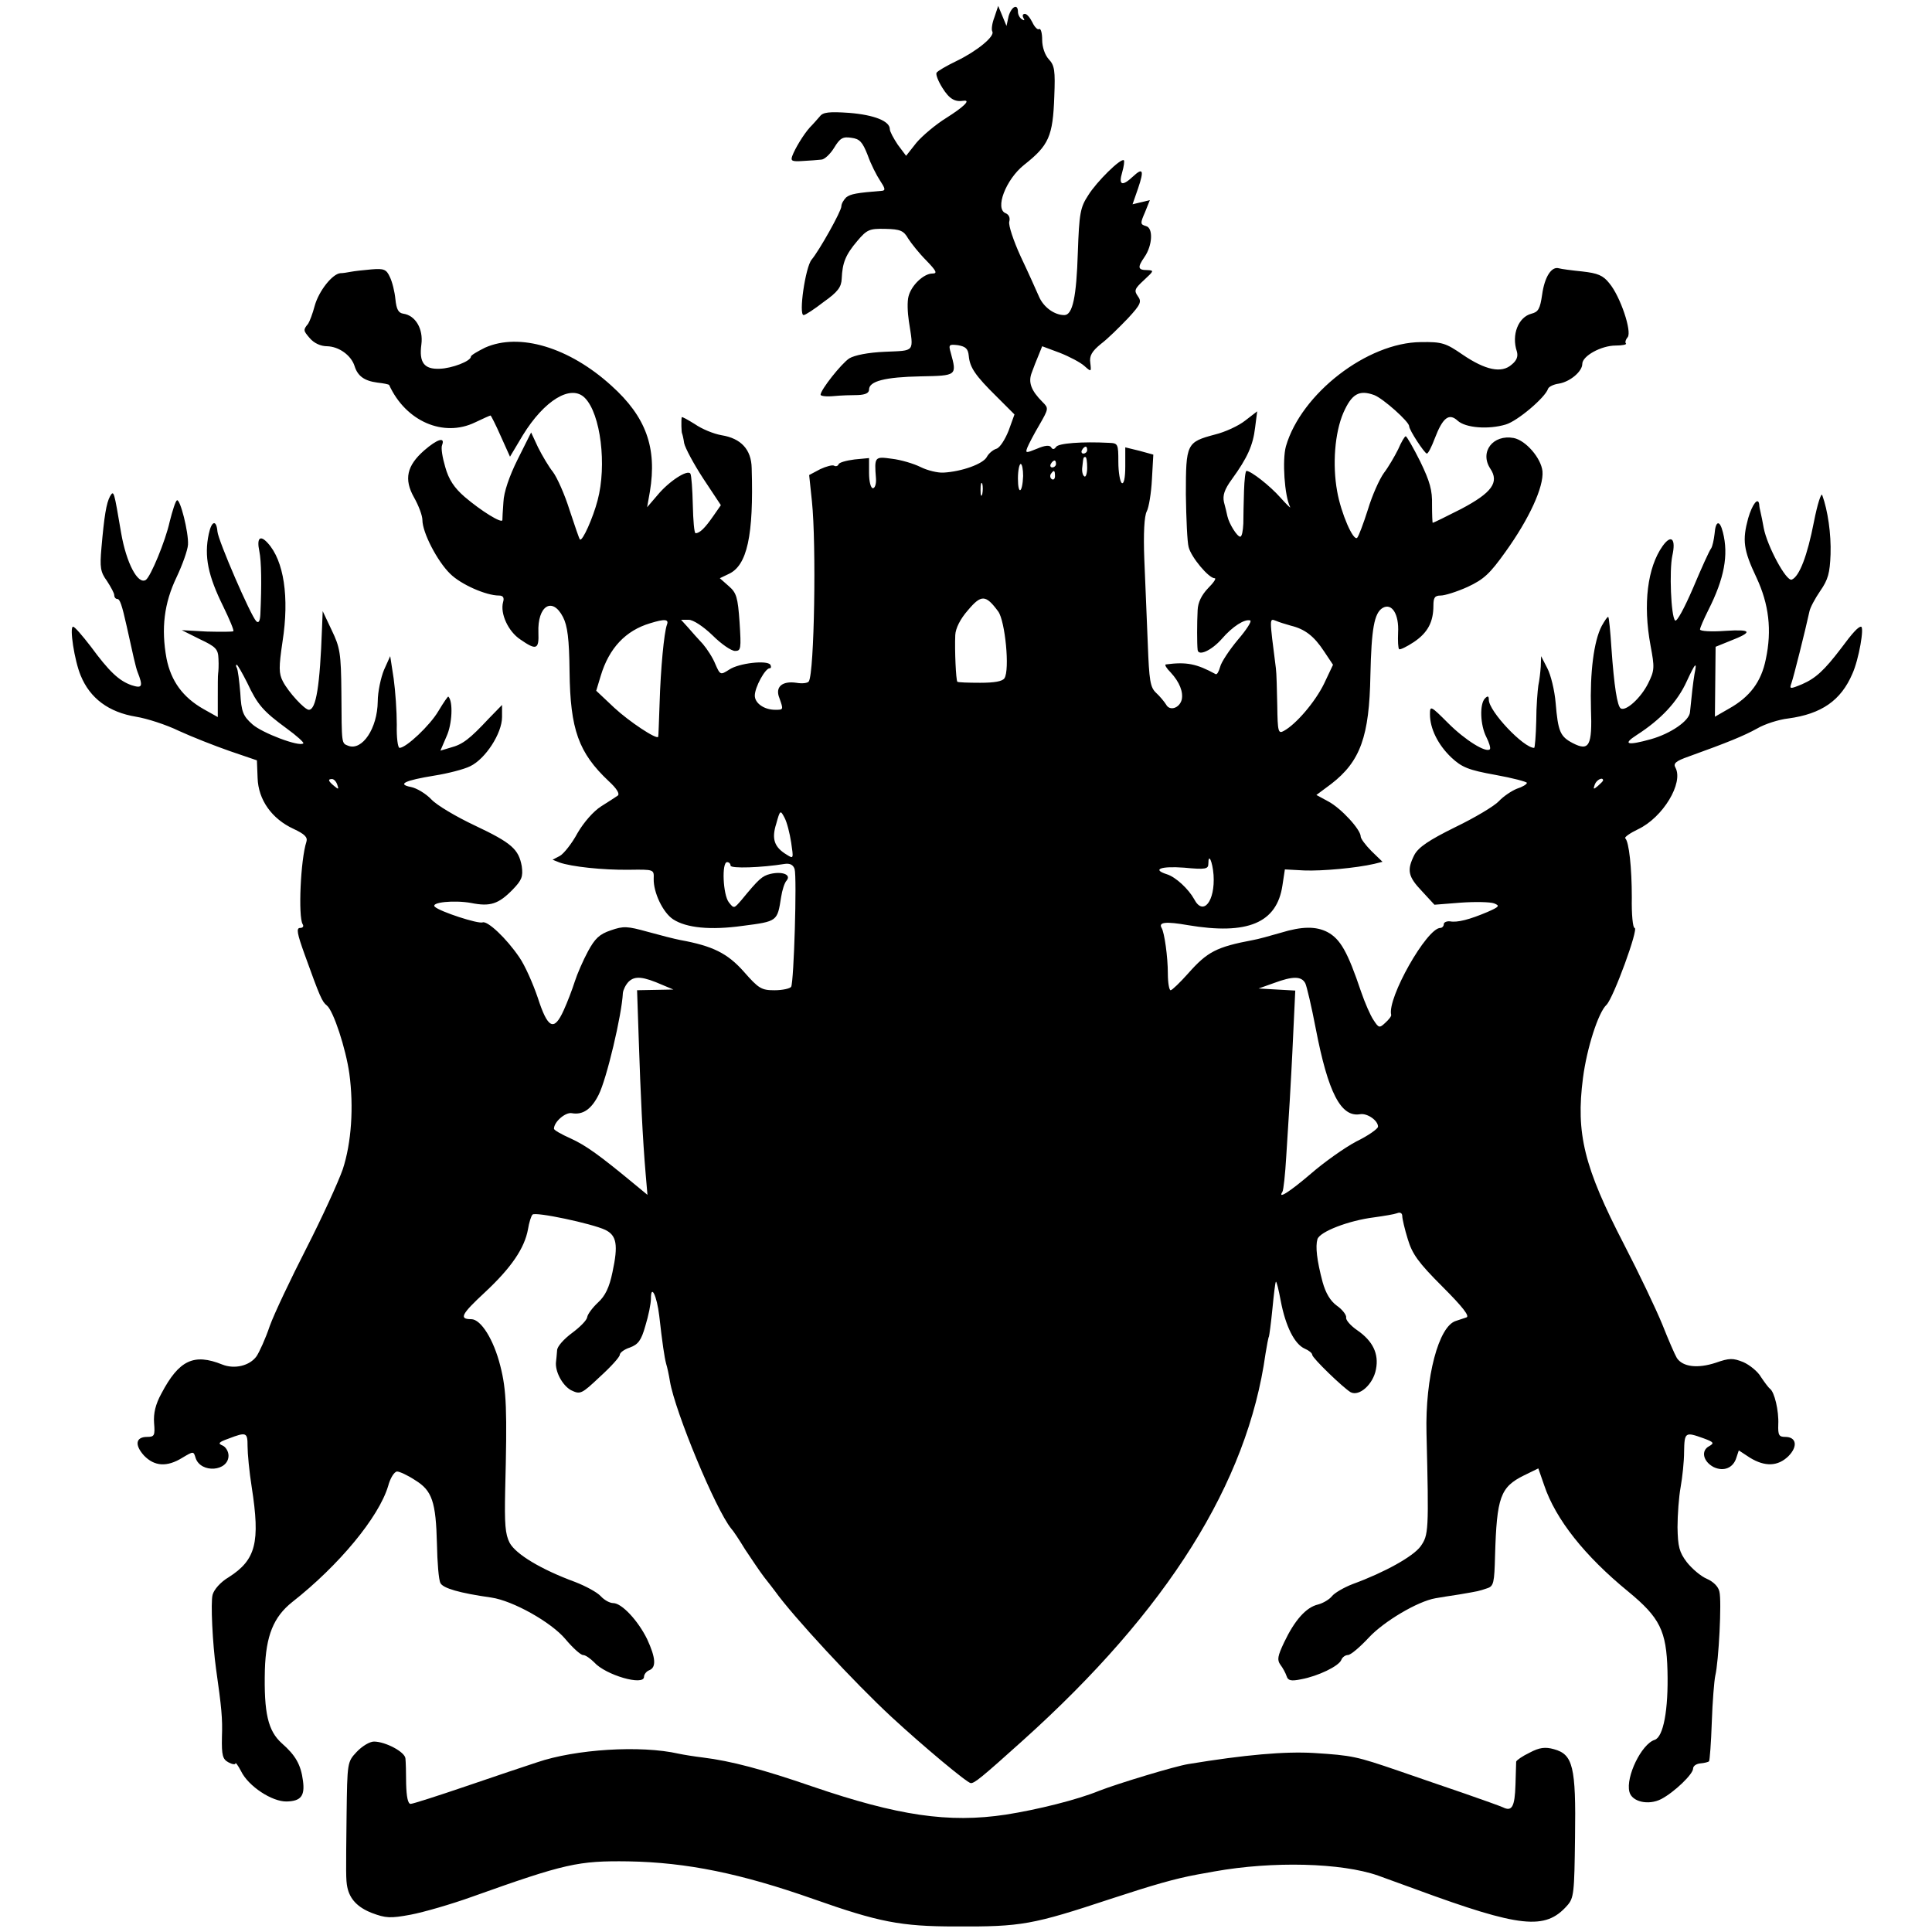
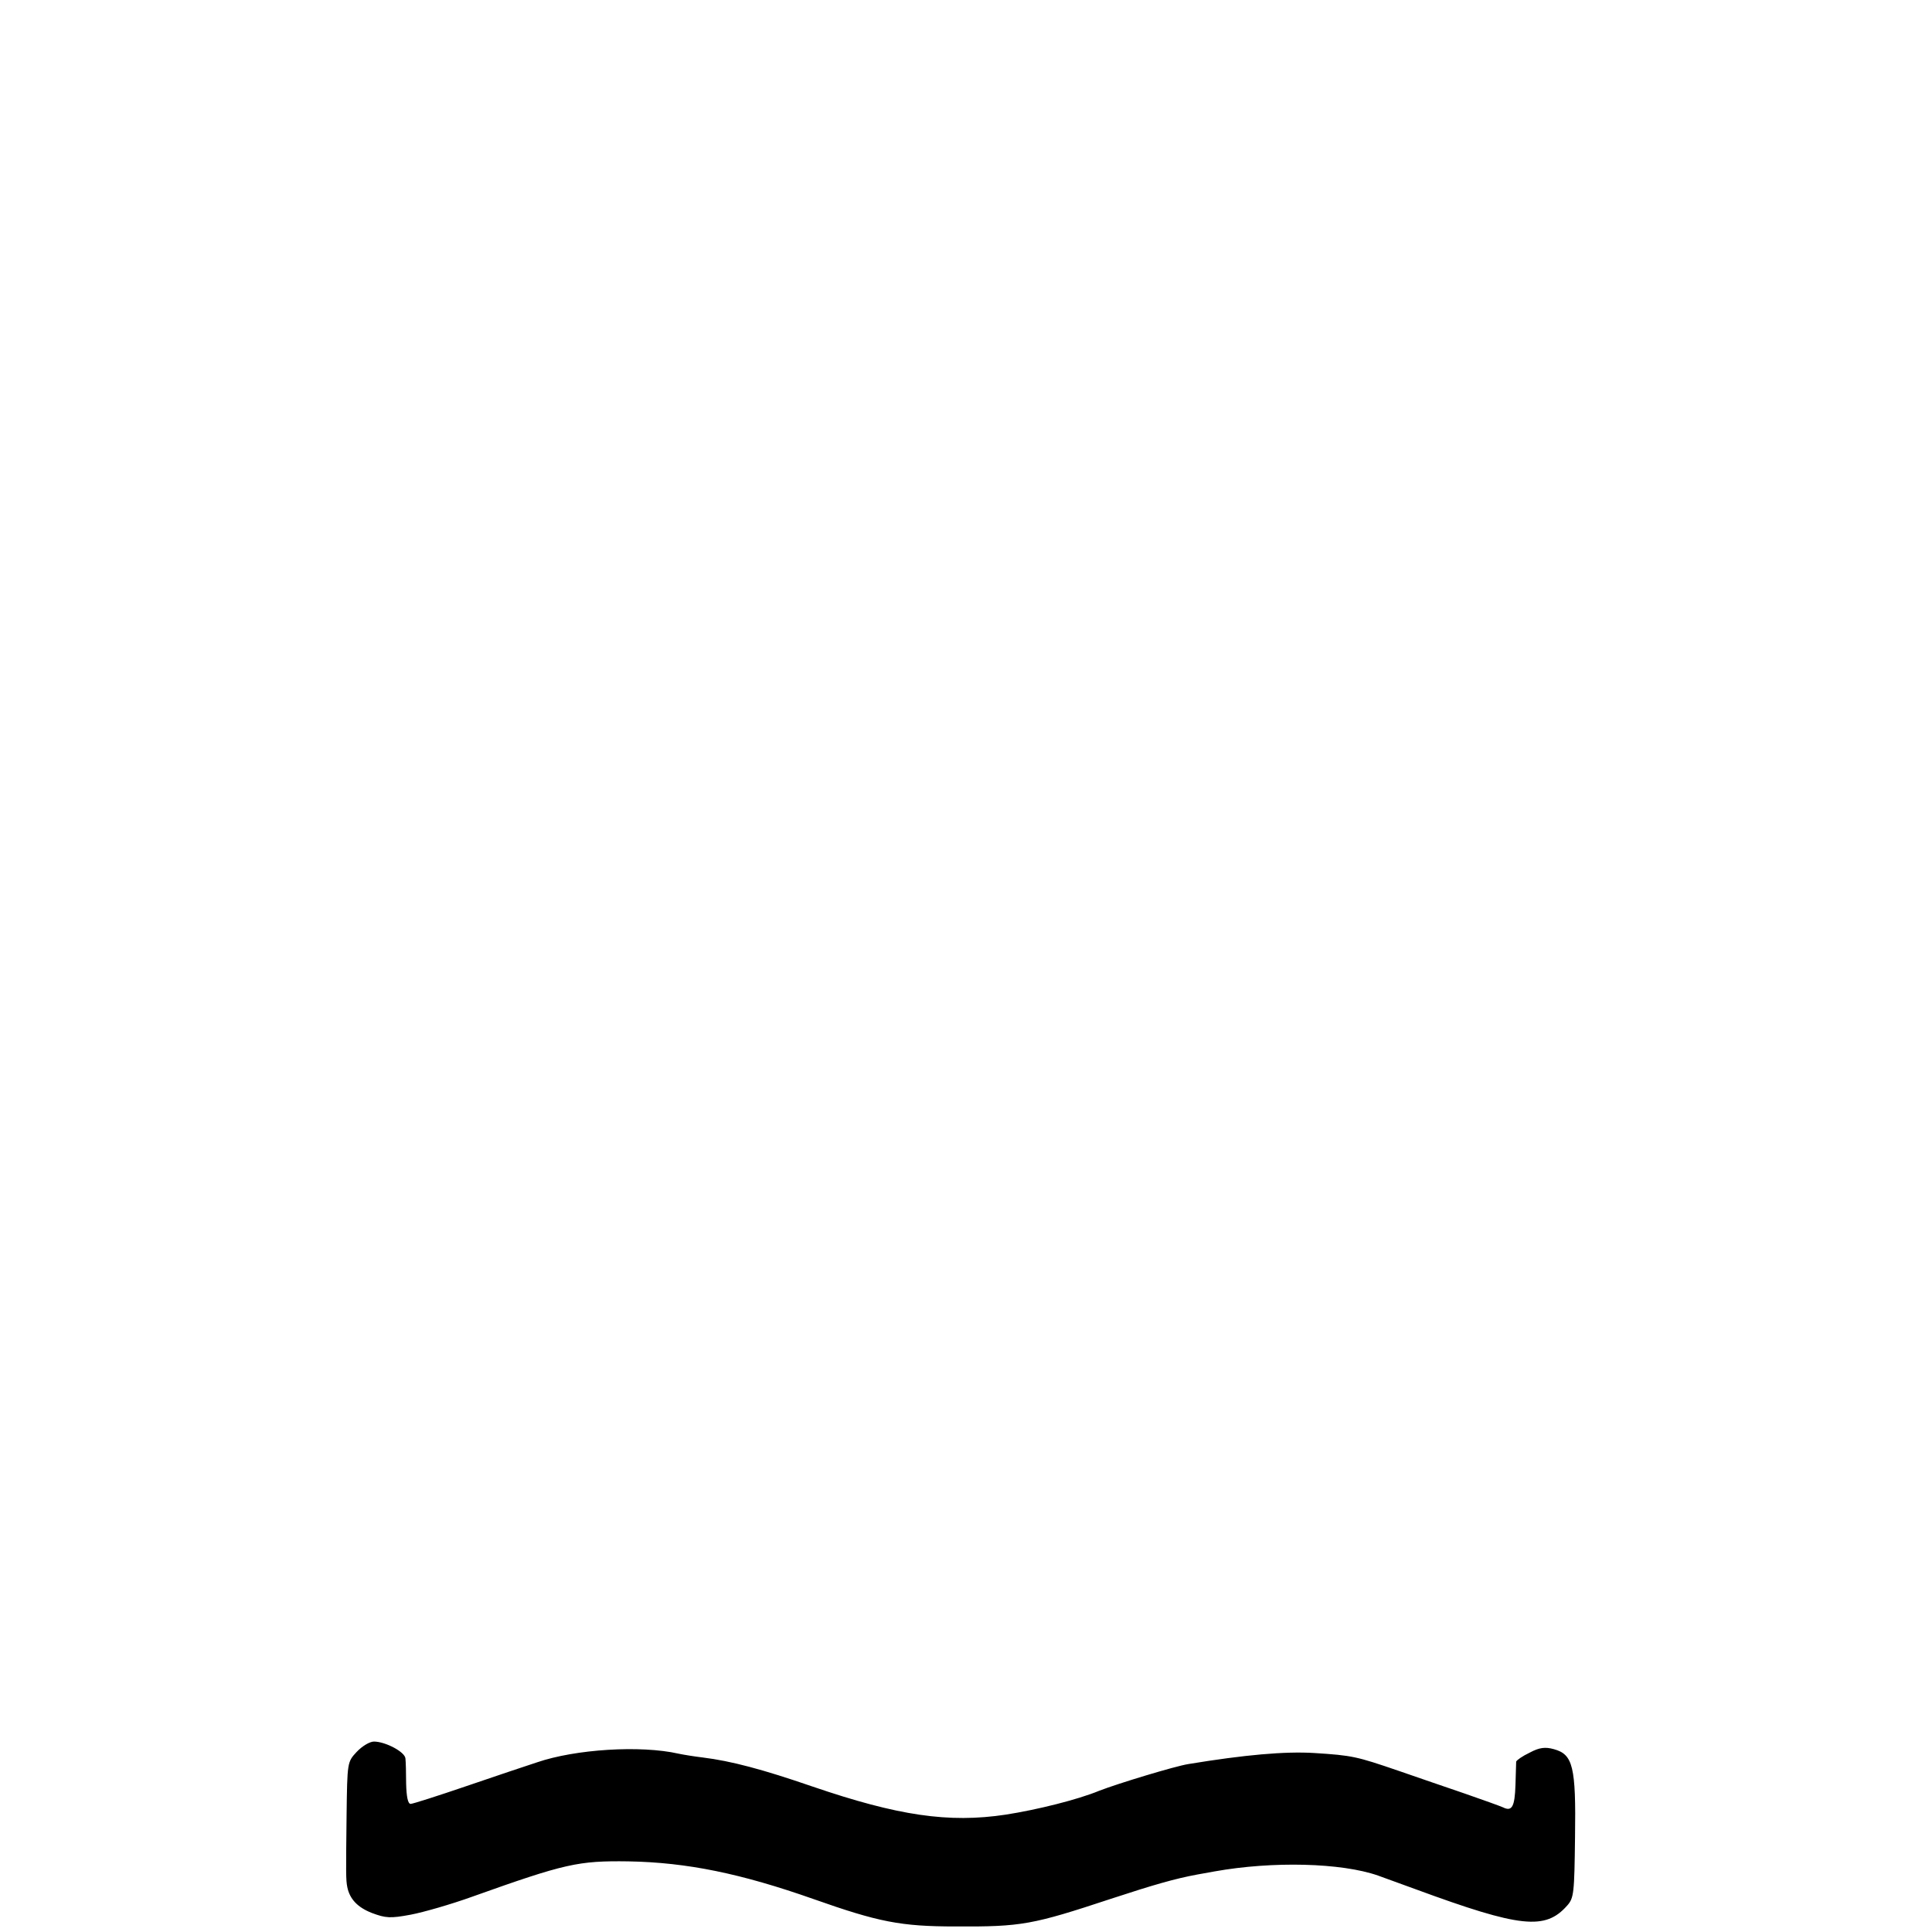
<svg xmlns="http://www.w3.org/2000/svg" version="1.0" width="558pt" height="558pt" viewBox="0 0 558 558" preserveAspectRatio="xMidYMid meet">
  <g transform="translate(0,558) scale(0.1,-0.1)" fill="#000000" stroke="none">
-     <path d="M2872 5530 c-7 -18 -9 -36 -6 -41 8 -14 -45 -57 -103 -85 -29 -14 -55 -29 -58 -34 -3 -5 5 -25 17 -44 20 -32 36 -41 61 -37 22 3 0 -18 -49 -49 -31 -19 -70 -52 -87 -72 l-30 -38 -24 32 c-12 18 -23 38 -23 45 0 23 -44 41 -117 47 -58 4 -76 2 -85 -10 -7 -8 -20 -23 -29 -32 -18 -20 -43 -61 -51 -83 -5 -14 0 -16 30 -14 20 1 45 3 54 4 9 0 26 16 37 34 17 28 25 33 50 29 24 -3 32 -12 47 -50 9 -26 26 -59 36 -74 14 -21 16 -28 6 -29 -74 -6 -91 -9 -104 -19 -7 -7 -14 -18 -14 -26 0 -14 -64 -128 -86 -154 -18 -22 -38 -160 -23 -160 5 0 31 17 58 38 41 29 51 43 52 67 2 46 11 69 45 109 28 33 35 36 81 35 43 -1 53 -5 66 -28 9 -14 32 -43 52 -63 30 -31 33 -38 18 -38 -25 0 -61 -34 -69 -66 -4 -14 -3 -46 1 -72 14 -91 19 -84 -69 -88 -49 -2 -88 -10 -103 -19 -23 -15 -83 -91 -83 -105 0 -4 17 -6 38 -4 20 2 52 3 70 3 22 1 32 6 32 16 0 24 46 36 149 38 105 2 105 2 87 68 -7 24 -5 25 21 22 22 -4 29 -10 31 -31 3 -33 18 -56 81 -118 l51 -51 -17 -47 c-10 -25 -25 -49 -35 -52 -10 -3 -23 -14 -28 -24 -11 -20 -72 -42 -125 -45 -16 -1 -46 6 -66 16 -20 10 -57 21 -83 24 -50 7 -51 6 -46 -57 1 -16 -3 -28 -9 -28 -6 0 -11 19 -11 44 l0 43 -42 -4 c-24 -3 -45 -9 -46 -14 -2 -5 -8 -7 -13 -4 -4 3 -23 -2 -40 -10 l-32 -17 8 -76 c13 -124 7 -495 -9 -520 -3 -5 -19 -7 -36 -4 -41 6 -62 -12 -49 -44 12 -34 12 -34 -12 -34 -32 0 -59 19 -59 41 0 24 30 79 43 79 4 0 5 4 2 10 -9 14 -91 5 -119 -14 -25 -16 -26 -16 -40 16 -7 18 -24 44 -36 58 -13 14 -32 35 -43 48 l-20 22 22 0 c13 0 42 -19 69 -45 25 -25 54 -45 65 -45 17 0 18 6 13 83 -5 72 -9 85 -31 104 l-26 23 25 12 c54 24 73 111 67 306 -1 54 -31 86 -87 95 -23 4 -57 18 -77 32 -21 13 -37 22 -38 20 -2 -8 -1 -45 1 -47 1 -2 4 -14 6 -28 3 -14 27 -59 55 -102 l51 -77 -23 -33 c-23 -33 -38 -48 -50 -48 -4 0 -7 37 -8 81 -1 45 -4 86 -7 91 -8 13 -62 -22 -95 -62 l-30 -35 8 45 c21 127 -11 216 -111 306 -122 111 -266 154 -365 110 -22 -11 -41 -22 -41 -26 0 -13 -55 -34 -90 -35 -45 -2 -60 18 -53 70 6 45 -17 84 -52 89 -14 2 -20 12 -23 42 -2 21 -9 50 -16 64 -10 22 -17 25 -53 22 -23 -2 -50 -5 -60 -7 -10 -2 -23 -4 -30 -4 -23 -2 -62 -51 -74 -94 -6 -23 -15 -46 -19 -52 -15 -18 -14 -20 5 -42 12 -14 31 -23 50 -23 34 -1 69 -26 79 -57 9 -29 28 -43 66 -48 18 -2 33 -5 34 -7 48 -105 157 -152 248 -108 23 11 43 20 45 20 1 0 15 -27 29 -59 l27 -60 37 62 c62 101 139 148 179 108 46 -46 64 -195 37 -296 -13 -50 -44 -120 -51 -113 -2 1 -15 40 -30 85 -14 45 -36 94 -48 110 -12 15 -31 47 -43 71 l-20 43 -39 -78 c-24 -48 -40 -95 -41 -123 -2 -25 -3 -48 -3 -52 -1 -11 -61 26 -109 67 -30 26 -46 50 -56 86 -8 27 -13 56 -9 64 9 24 -14 17 -52 -16 -50 -44 -59 -83 -29 -136 13 -23 24 -52 24 -65 0 -36 43 -119 80 -155 31 -31 104 -63 141 -63 12 0 16 -6 12 -19 -9 -33 15 -85 50 -108 46 -32 54 -29 52 20 -3 77 40 105 71 45 13 -25 18 -63 19 -158 2 -167 26 -234 113 -316 23 -21 33 -37 26 -42 -6 -4 -27 -18 -48 -31 -22 -14 -50 -46 -68 -77 -16 -30 -40 -60 -51 -66 l-21 -11 20 -8 c34 -12 124 -22 201 -21 72 1 72 1 71 -26 -1 -40 27 -98 56 -117 38 -25 108 -32 201 -19 101 13 100 13 111 83 3 20 10 42 16 48 14 17 -13 27 -47 19 -24 -6 -33 -14 -84 -76 -21 -24 -21 -25 -36 -6 -17 22 -21 116 -5 116 6 0 10 -5 10 -10 0 -9 90 -6 157 5 15 2 24 -3 28 -15 7 -23 -2 -326 -10 -340 -3 -5 -25 -10 -48 -10 -38 0 -46 5 -89 54 -47 53 -90 74 -183 91 -16 3 -59 14 -95 24 -58 16 -69 17 -106 4 -33 -11 -46 -24 -66 -61 -14 -26 -31 -65 -38 -87 -7 -22 -21 -59 -32 -83 -28 -62 -46 -53 -75 37 -14 41 -37 93 -53 116 -38 56 -92 106 -106 101 -13 -5 -123 31 -138 45 -14 13 56 20 105 11 55 -11 79 -3 120 39 26 27 30 37 26 67 -9 49 -28 67 -136 118 -53 25 -109 58 -125 75 -16 17 -43 33 -59 36 -41 8 -18 19 68 33 38 6 85 18 103 27 44 21 92 95 92 142 l0 35 -38 -39 c-56 -60 -76 -75 -110 -84 l-30 -9 18 42 c16 35 19 100 5 114 -1 2 -14 -17 -29 -42 -24 -41 -93 -106 -112 -106 -5 0 -9 30 -8 67 0 38 -4 97 -9 133 l-10 65 -18 -40 c-9 -22 -18 -63 -18 -91 -1 -78 -45 -143 -85 -128 -20 8 -19 2 -20 154 -1 114 -4 130 -28 180 l-26 55 -2 -50 c-6 -166 -17 -235 -38 -235 -12 0 -59 51 -75 82 -12 23 -12 41 -1 115 20 128 4 234 -43 285 -22 24 -32 14 -24 -24 6 -29 7 -95 3 -182 -1 -20 -5 -27 -12 -20 -16 16 -110 233 -112 259 -3 35 -17 31 -25 -7 -14 -65 -2 -121 42 -210 18 -37 31 -68 29 -71 -2 -2 -37 -2 -77 -1 l-72 4 52 -26 c47 -22 53 -29 54 -57 1 -18 0 -36 -1 -42 -1 -5 -1 -36 -1 -68 l0 -58 -41 23 c-60 34 -94 81 -107 146 -16 87 -7 160 29 235 17 36 32 78 33 94 2 36 -23 134 -32 128 -4 -2 -13 -30 -21 -62 -12 -55 -55 -159 -69 -168 -23 -14 -56 49 -71 135 -21 123 -21 125 -32 107 -11 -20 -17 -58 -25 -149 -5 -57 -3 -70 16 -96 11 -17 21 -35 21 -41 0 -6 4 -11 9 -11 7 0 13 -16 27 -79 18 -82 26 -118 31 -131 17 -43 14 -49 -17 -39 -37 13 -65 40 -118 112 -24 31 -46 57 -51 57 -11 0 4 -98 22 -141 27 -66 81 -106 160 -119 31 -5 87 -23 124 -41 37 -17 103 -43 146 -58 l79 -27 2 -51 c2 -63 41 -118 104 -147 32 -15 41 -24 37 -37 -17 -52 -24 -216 -11 -238 4 -6 1 -11 -7 -11 -12 0 -9 -16 13 -77 44 -122 50 -136 64 -147 19 -15 55 -125 65 -197 13 -96 6 -200 -19 -276 -13 -37 -60 -140 -105 -228 -45 -88 -93 -189 -106 -225 -12 -36 -30 -75 -38 -87 -20 -28 -64 -38 -99 -24 -82 33 -125 13 -176 -84 -17 -31 -23 -57 -21 -85 3 -36 1 -40 -20 -40 -33 0 -37 -23 -9 -54 30 -31 66 -34 111 -6 32 19 32 19 38 -1 15 -45 95 -39 95 7 0 12 -8 25 -17 29 -15 6 -11 10 17 20 52 20 55 18 55 -22 0 -21 5 -74 12 -118 25 -160 12 -210 -66 -260 -24 -14 -43 -36 -47 -51 -6 -22 0 -142 10 -214 16 -113 19 -143 17 -197 -1 -53 2 -64 19 -73 11 -6 20 -7 20 -3 0 4 7 -5 16 -22 21 -44 90 -89 132 -88 41 1 53 16 47 60 -6 46 -21 73 -61 108 -40 36 -52 87 -49 212 3 99 25 153 79 196 135 106 250 245 277 335 6 23 18 42 26 42 7 0 31 -11 52 -25 49 -30 60 -62 63 -185 1 -52 5 -103 10 -112 7 -15 55 -29 147 -42 62 -9 173 -71 214 -120 21 -25 44 -46 51 -46 7 0 21 -10 32 -21 33 -37 144 -69 144 -42 0 7 7 16 15 19 21 8 19 36 -6 90 -26 53 -73 104 -98 104 -10 0 -26 9 -36 20 -10 11 -43 29 -74 41 -98 36 -171 80 -189 113 -13 25 -15 55 -13 151 6 233 4 290 -14 360 -19 76 -56 135 -84 135 -36 0 -29 14 40 78 76 71 114 127 124 182 3 19 9 38 13 42 8 9 172 -26 210 -44 33 -16 38 -43 21 -122 -9 -44 -21 -69 -42 -88 -16 -15 -30 -34 -31 -42 -1 -9 -21 -29 -44 -46 -23 -17 -43 -39 -43 -50 -1 -11 -2 -26 -3 -32 -4 -28 18 -69 43 -83 27 -13 30 -12 84 39 32 29 57 57 57 63 0 6 13 16 29 21 24 9 33 20 45 63 9 29 16 64 16 78 0 44 17 9 24 -49 9 -80 15 -120 20 -139 3 -9 8 -32 11 -51 15 -88 132 -370 177 -425 5 -5 23 -32 40 -60 18 -27 42 -63 55 -80 13 -16 27 -35 31 -40 52 -73 231 -266 337 -364 92 -85 219 -191 229 -191 11 0 31 16 151 124 417 375 648 743 700 1116 4 24 8 47 10 50 1 3 6 39 10 80 4 41 8 76 10 78 2 2 8 -23 14 -55 14 -74 40 -125 69 -138 12 -5 22 -13 22 -18 0 -9 89 -95 111 -108 25 -13 65 23 73 66 9 45 -9 82 -54 113 -19 13 -34 30 -32 37 1 7 -11 23 -27 34 -19 14 -32 36 -41 68 -17 64 -21 103 -15 124 7 22 91 54 163 63 29 4 59 9 67 12 9 4 15 0 15 -8 0 -8 7 -38 16 -67 13 -43 30 -67 100 -137 59 -59 80 -86 69 -89 -8 -3 -22 -7 -30 -10 -50 -15 -89 -163 -85 -324 7 -285 6 -294 -17 -327 -21 -29 -103 -75 -196 -109 -26 -10 -53 -26 -60 -35 -7 -9 -25 -20 -40 -24 -35 -8 -68 -46 -98 -109 -19 -40 -21 -51 -11 -65 7 -9 15 -24 18 -33 4 -13 13 -15 42 -9 49 9 109 38 116 56 3 8 12 14 19 14 8 0 35 23 61 51 43 46 140 104 192 113 11 2 42 7 69 11 58 10 54 9 81 18 18 6 20 16 22 94 5 169 15 198 84 232 l41 20 17 -49 c33 -98 117 -204 243 -307 91 -75 110 -113 113 -228 3 -114 -12 -192 -37 -200 -38 -12 -84 -107 -73 -150 7 -29 55 -40 92 -21 38 20 92 72 92 88 0 8 10 14 21 15 12 1 23 4 25 6 2 2 6 53 8 113 2 60 7 120 10 134 10 41 19 216 12 243 -3 15 -18 29 -36 37 -17 7 -43 29 -58 48 -22 29 -26 45 -27 101 0 36 4 89 9 116 5 28 10 74 10 102 1 57 3 58 56 39 30 -11 32 -14 16 -23 -24 -13 -17 -44 13 -60 29 -14 57 -3 66 27 l7 21 32 -21 c44 -27 81 -25 111 4 28 28 24 56 -9 56 -18 0 -21 5 -20 36 2 39 -11 94 -24 103 -4 3 -16 19 -26 34 -9 16 -33 35 -51 43 -30 12 -40 12 -80 -2 -52 -17 -95 -12 -112 14 -6 10 -25 54 -42 97 -18 44 -67 147 -110 230 -116 224 -140 321 -119 482 11 85 44 189 68 211 20 20 94 222 81 222 -5 0 -9 39 -8 88 0 85 -8 161 -19 171 -3 3 14 15 37 26 72 34 132 134 108 178 -7 12 1 19 38 32 114 41 160 60 198 81 22 13 63 26 90 29 96 13 152 52 185 129 19 42 35 136 25 136 -8 0 -24 -17 -58 -63 -48 -63 -73 -86 -112 -103 -36 -15 -37 -14 -31 3 6 16 40 152 52 207 2 11 16 37 31 59 23 33 28 52 30 106 2 59 -8 127 -24 171 -3 8 -14 -26 -24 -77 -19 -98 -42 -158 -64 -167 -16 -6 -71 97 -81 149 -3 17 -7 37 -9 45 -2 8 -4 18 -4 23 -3 23 -20 1 -32 -40 -17 -63 -14 -91 24 -171 36 -77 45 -152 27 -236 -13 -65 -46 -109 -107 -143 l-40 -23 1 101 1 101 42 17 c67 26 63 34 -14 29 -40 -3 -73 -1 -73 4 0 5 11 30 24 56 46 91 59 159 42 225 -9 36 -21 34 -24 -5 -2 -17 -6 -36 -10 -42 -5 -6 -28 -57 -52 -114 -25 -58 -47 -99 -52 -94 -12 12 -17 145 -8 187 11 49 -3 63 -28 28 -44 -62 -57 -168 -35 -287 12 -64 12 -72 -7 -110 -21 -42 -64 -81 -79 -72 -10 7 -19 62 -27 176 -3 47 -7 87 -9 88 -2 2 -10 -10 -19 -26 -23 -44 -34 -135 -31 -239 4 -107 -5 -124 -53 -99 -36 19 -42 33 -49 116 -3 36 -14 81 -24 100 l-18 35 -1 -30 c-1 -16 -4 -41 -7 -55 -2 -14 -6 -60 -6 -102 -1 -43 -4 -78 -6 -78 -31 0 -131 106 -131 139 0 11 -3 12 -11 4 -16 -16 -14 -77 4 -112 8 -16 13 -32 10 -35 -11 -11 -71 26 -120 75 -51 51 -53 52 -53 26 0 -41 23 -88 62 -125 30 -28 49 -36 127 -50 50 -9 91 -20 91 -23 0 -4 -13 -12 -29 -17 -15 -6 -39 -22 -52 -36 -13 -14 -70 -48 -126 -75 -77 -38 -106 -58 -118 -80 -22 -44 -19 -62 22 -105 l36 -39 76 6 c42 3 85 2 96 -2 18 -7 15 -10 -19 -25 -52 -22 -87 -31 -108 -27 -10 1 -18 -3 -18 -8 0 -6 -5 -11 -10 -11 -39 0 -154 -203 -142 -251 1 -4 -7 -14 -17 -23 -17 -16 -19 -15 -34 8 -9 13 -25 50 -36 82 -39 116 -60 152 -97 172 -33 17 -73 17 -135 -2 -31 -9 -67 -19 -80 -21 -106 -20 -132 -34 -187 -96 -24 -27 -47 -49 -51 -49 -4 0 -8 21 -8 48 0 49 -10 119 -18 132 -10 17 13 19 76 8 172 -29 257 6 273 115 l7 46 56 -3 c52 -2 150 7 202 19 l24 6 -32 31 c-17 17 -31 36 -31 42 0 20 -56 81 -93 101 l-35 19 43 32 c84 65 110 137 113 314 3 134 11 179 35 194 27 16 48 -18 45 -71 -1 -24 0 -45 3 -48 3 -2 22 7 43 21 40 27 56 58 56 105 0 23 4 29 21 29 12 0 47 11 78 25 47 22 64 38 109 101 69 96 111 188 107 233 -4 38 -48 89 -83 96 -60 11 -99 -40 -68 -88 27 -40 5 -70 -84 -117 -43 -22 -80 -40 -82 -40 -1 0 -2 24 -2 52 1 42 -6 67 -34 125 -20 40 -39 73 -42 73 -3 0 -13 -17 -22 -38 -10 -20 -28 -51 -41 -68 -13 -18 -34 -65 -46 -105 -13 -41 -27 -78 -31 -82 -11 -12 -47 71 -58 134 -14 77 -7 169 18 227 24 54 45 67 89 51 26 -10 101 -77 101 -90 0 -11 44 -78 51 -79 4 0 14 20 23 44 23 60 41 74 66 51 23 -21 89 -26 139 -11 34 10 114 78 122 103 2 6 16 13 31 15 32 5 68 35 68 57 0 23 55 53 96 53 20 0 33 3 30 6 -3 3 -1 11 5 18 13 16 -21 118 -53 156 -18 23 -34 29 -78 34 -30 3 -60 7 -67 9 -22 7 -42 -25 -49 -76 -6 -41 -11 -50 -31 -55 -38 -10 -58 -61 -42 -109 4 -14 0 -26 -15 -38 -29 -26 -76 -16 -142 29 -48 33 -59 37 -120 36 -155 -1 -346 -149 -390 -301 -11 -40 -4 -143 12 -175 3 -6 -9 6 -28 27 -30 34 -85 77 -98 77 -3 0 -6 -26 -7 -57 -1 -32 -2 -75 -2 -95 -1 -21 -4 -38 -9 -38 -9 0 -32 37 -37 59 -2 9 -6 27 -10 41 -4 19 1 36 23 66 45 62 61 98 67 149 l6 47 -35 -27 c-19 -15 -58 -33 -87 -40 -82 -22 -84 -26 -84 -173 1 -70 4 -138 8 -152 7 -29 58 -90 75 -90 6 0 -3 -13 -19 -29 -19 -20 -29 -41 -30 -63 -2 -38 -2 -97 0 -115 2 -19 40 -2 70 32 31 36 66 58 82 53 5 -2 -11 -27 -36 -56 -25 -30 -48 -65 -51 -78 -4 -14 -9 -23 -13 -21 -55 30 -84 36 -144 28 -4 -1 2 -11 14 -23 26 -28 37 -57 32 -79 -7 -25 -35 -33 -45 -14 -5 8 -18 24 -29 34 -17 16 -20 35 -24 142 -3 68 -7 177 -10 243 -3 76 0 126 7 139 6 11 13 53 15 93 l4 71 -40 11 -41 10 0 -55 c0 -33 -4 -52 -10 -48 -5 3 -10 31 -10 61 0 52 -1 54 -27 55 -77 4 -147 -1 -153 -12 -5 -7 -10 -8 -14 -1 -4 7 -18 6 -41 -4 -32 -13 -34 -13 -28 3 4 10 19 39 35 66 27 47 27 48 9 66 -33 33 -42 57 -31 85 5 14 14 37 20 51 l10 25 51 -19 c28 -11 60 -28 71 -38 20 -18 20 -17 17 9 -3 20 4 33 31 55 20 15 54 49 78 74 37 40 40 48 28 64 -11 16 -9 21 18 46 29 27 30 28 9 29 -27 0 -28 8 -8 37 24 34 26 85 5 90 -17 5 -17 8 -3 40 l14 35 -25 -6 -25 -6 16 46 c18 53 14 61 -15 34 -31 -29 -42 -25 -31 12 5 17 7 33 5 35 -8 8 -79 -62 -103 -101 -23 -35 -26 -52 -30 -165 -4 -129 -15 -181 -39 -181 -29 0 -60 23 -73 53 -8 18 -31 70 -53 116 -21 46 -36 91 -33 101 3 11 -1 20 -10 24 -33 12 0 98 53 140 71 56 83 82 87 197 3 75 1 90 -16 108 -11 12 -19 35 -19 56 0 20 -4 34 -9 31 -4 -3 -13 6 -19 19 -7 14 -16 25 -22 25 -6 0 -8 -5 -4 -12 4 -7 3 -8 -4 -4 -7 4 -12 14 -12 22 0 25 -19 15 -27 -13 l-6 -28 -12 29 -12 29 -11 -33z m268 -1250 c0 -5 -5 -10 -11 -10 -5 0 -7 5 -4 10 3 6 8 10 11 10 2 0 4 -4 4 -10z m0 -51 c0 -16 -4 -28 -8 -25 -5 3 -8 15 -6 28 3 28 3 28 9 28 3 0 5 -14 5 -31z m-90 11 c0 -5 -5 -10 -11 -10 -5 0 -7 5 -4 10 3 6 8 10 11 10 2 0 4 -4 4 -10z m-95 -35 c-2 -50 -15 -56 -15 -7 0 23 4 42 8 42 4 0 7 -16 7 -35z m92 0 c0 -8 -4 -12 -9 -9 -5 3 -6 10 -3 15 9 13 12 11 12 -6z m-210 -52 c-3 -10 -5 -4 -5 12 0 17 2 24 5 18 2 -7 2 -21 0 -30z m46 -339 c20 -27 34 -169 18 -193 -6 -9 -29 -13 -70 -13 -34 0 -64 1 -66 3 -4 5 -8 90 -6 135 1 19 14 46 37 72 38 45 51 45 87 -4z m-957 -39 c-8 -23 -18 -125 -21 -228 -2 -51 -3 -93 -4 -95 -4 -9 -84 44 -127 84 l-52 49 13 43 c24 80 72 131 143 152 42 13 55 12 48 -5z m1802 -2 c41 -10 67 -30 96 -74 l26 -39 -26 -55 c-26 -53 -81 -117 -116 -136 -16 -9 -18 -3 -19 73 -1 46 -2 94 -4 108 -19 149 -19 144 0 137 9 -4 29 -10 43 -14z m-3014 -165 c30 -64 46 -82 114 -132 29 -21 51 -41 48 -43 -11 -11 -119 30 -147 55 -27 24 -32 36 -35 91 -3 35 -7 67 -10 72 -3 5 -3 9 0 9 2 0 16 -24 30 -52z m4180 25 c-4 -24 -8 -59 -13 -110 -2 -25 -56 -62 -113 -78 -68 -19 -83 -15 -41 12 70 45 118 96 145 156 25 54 30 58 22 20z m-3920 -319 c5 -14 4 -15 -9 -4 -17 14 -19 20 -6 20 5 0 12 -7 15 -16z m3656 12 c0 -2 -7 -9 -15 -16 -13 -11 -14 -10 -9 4 5 14 24 23 24 12z m-2345 -179 c7 -47 7 -48 -12 -36 -37 22 -45 46 -31 90 11 40 12 40 24 17 7 -13 15 -45 19 -71z m1220 -94 c5 -76 -30 -120 -56 -70 -16 29 -53 64 -79 72 -44 14 -17 24 50 19 63 -6 70 -4 70 12 0 32 12 6 15 -33z m-1591 -318 l31 -13 -52 -1 -53 -1 5 -147 c5 -151 11 -282 20 -386 l5 -58 -40 33 c-98 81 -138 110 -182 130 -27 12 -48 24 -48 28 0 20 33 48 51 45 32 -6 57 11 78 53 23 45 67 231 70 294 1 9 8 24 17 33 18 17 41 15 98 -10z m1856 5 c4 -8 18 -67 30 -130 36 -187 73 -258 129 -248 20 3 51 -18 51 -36 0 -6 -28 -26 -63 -43 -34 -18 -93 -60 -131 -93 -62 -53 -97 -75 -82 -52 3 5 8 51 11 103 3 52 8 123 10 159 2 36 7 122 10 192 l6 127 -53 3 -53 3 45 16 c54 20 79 20 90 -1z" />
    <path d="M1030 520 c-27 -29 -27 -30 -29 -182 -2 -173 -2 -187 2 -208 7 -35 30 -59 71 -75 40 -15 53 -16 112 -5 37 7 117 30 178 52 269 96 306 104 451 102 169 -3 325 -35 535 -109 187 -66 251 -79 410 -79 191 -1 222 5 449 80 122 40 184 58 249 70 12 2 34 6 50 9 168 30 366 25 472 -12 8 -3 58 -21 110 -40 302 -111 373 -118 436 -47 20 22 21 37 23 198 3 204 -6 239 -61 254 -25 7 -42 5 -70 -10 -21 -10 -38 -22 -39 -26 0 -4 -1 -34 -2 -67 -2 -63 -10 -78 -36 -65 -9 4 -59 22 -111 40 -52 18 -138 47 -192 66 -120 41 -132 44 -243 51 -84 5 -199 -5 -363 -32 -38 -6 -203 -56 -257 -77 -63 -26 -180 -55 -270 -69 -165 -25 -312 -3 -558 81 -145 50 -236 74 -317 84 -25 3 -56 8 -70 11 -110 25 -298 13 -409 -25 -31 -10 -123 -41 -205 -69 -82 -28 -154 -51 -160 -51 -8 0 -12 21 -13 58 0 31 -1 64 -2 73 -1 19 -58 49 -91 49 -12 0 -34 -13 -50 -30z" />
  </g>
</svg>